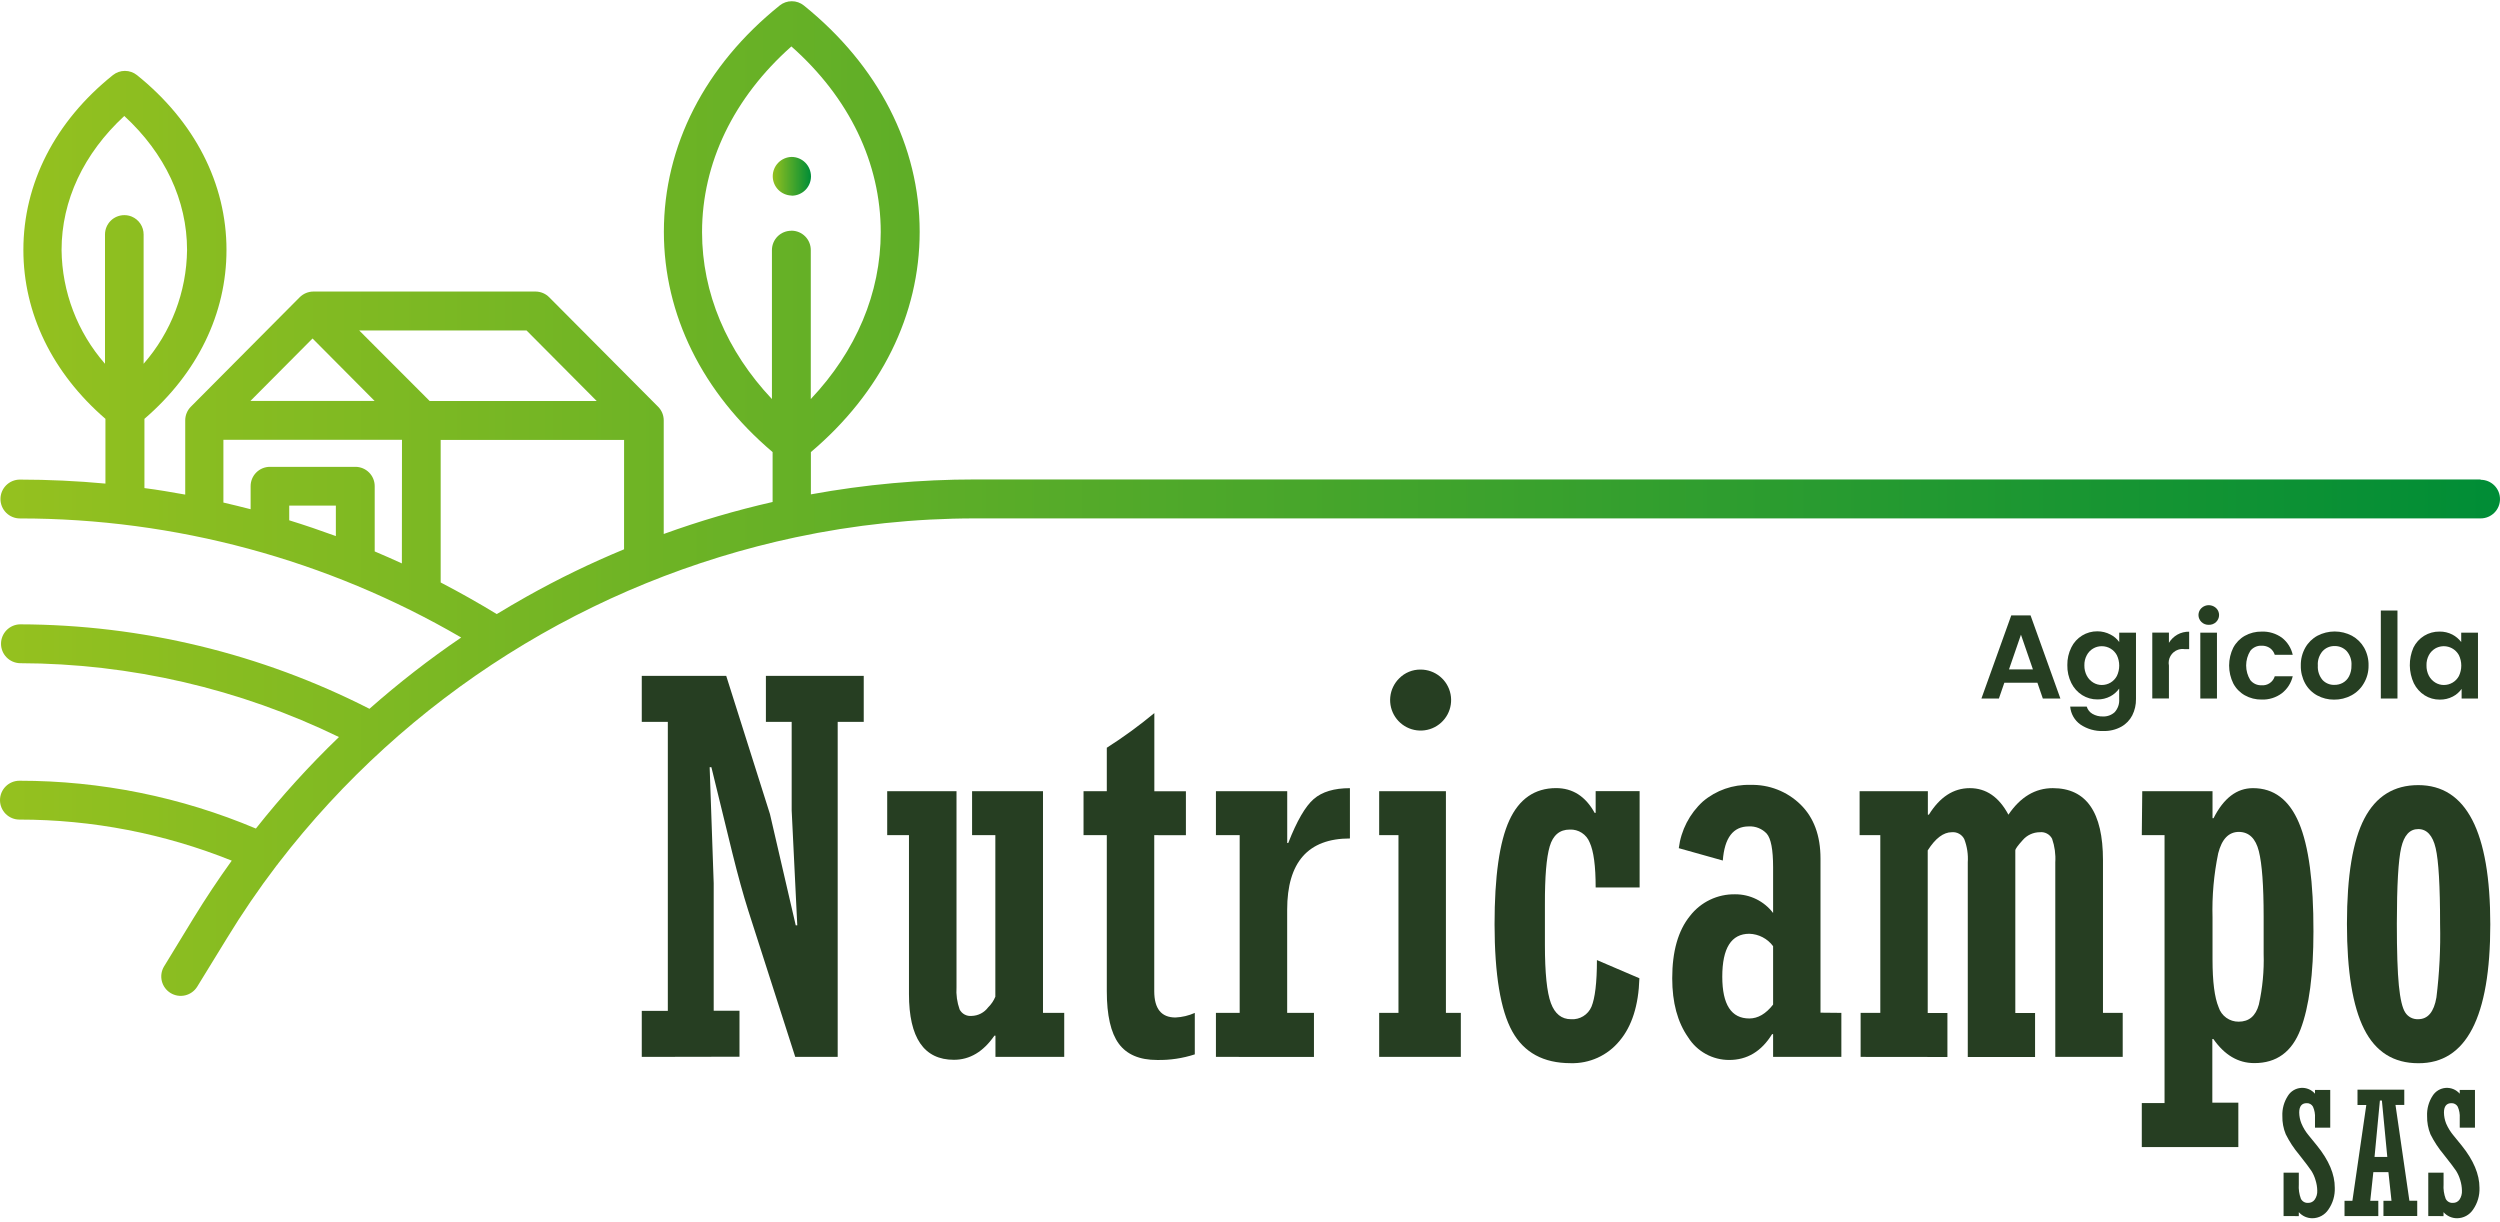
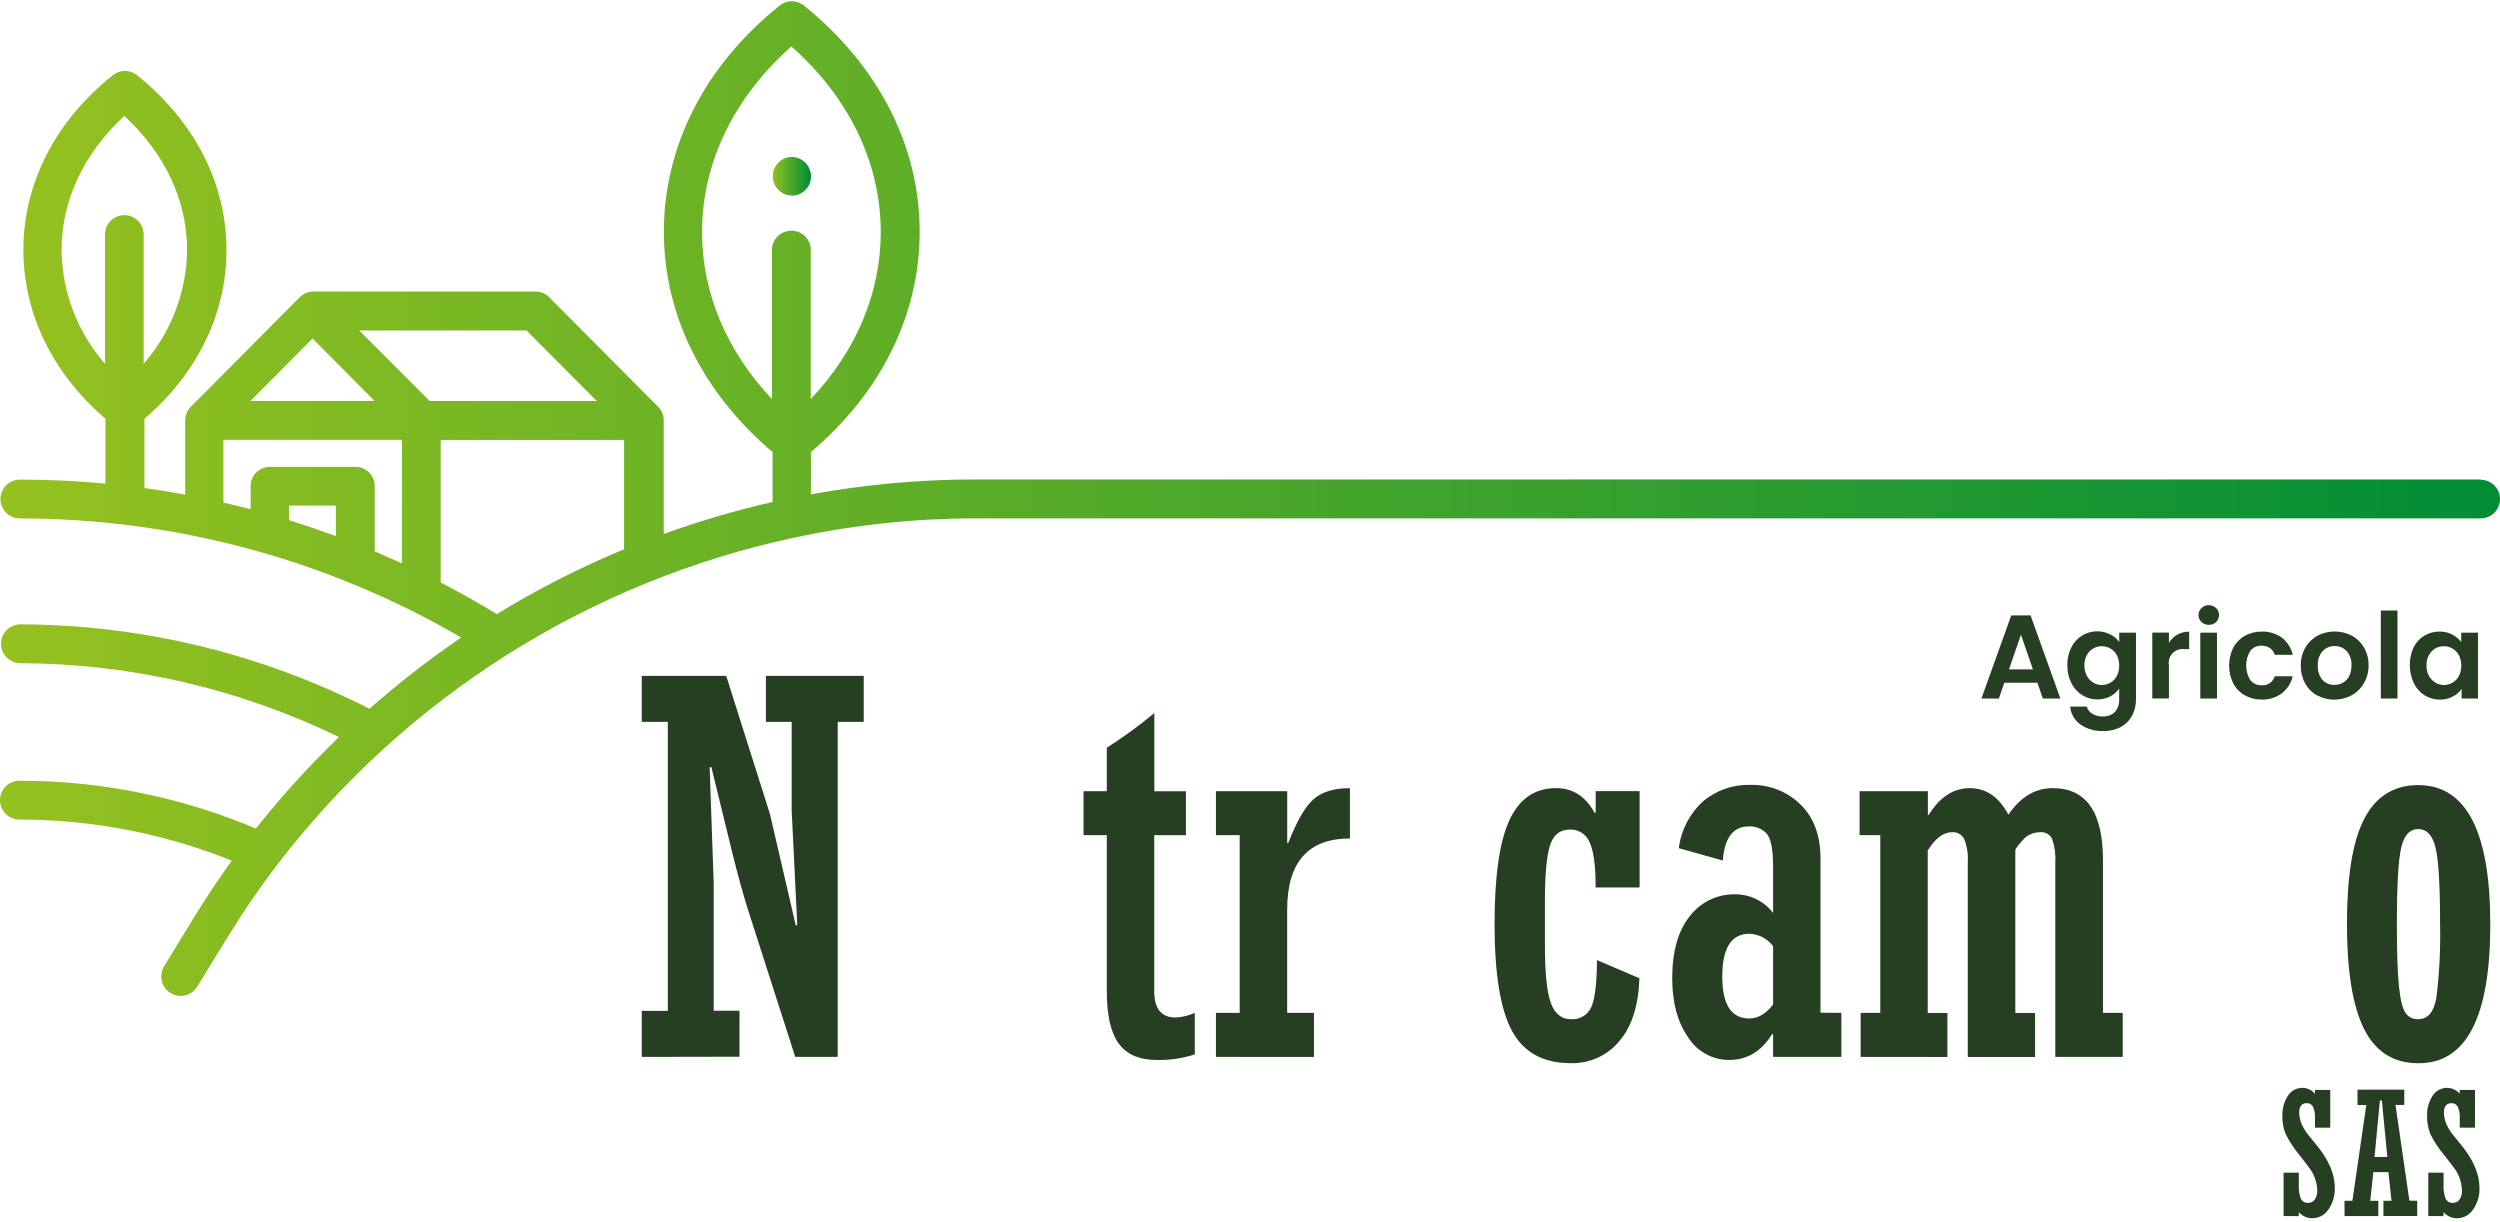
<svg xmlns="http://www.w3.org/2000/svg" width="573" height="280" viewBox="0 0 573 280" fill="none">
  <path d="M181.451 44.853C182.625 44.853 183.751 44.387 184.581 43.558C185.411 42.728 185.878 41.603 185.879 40.429C185.874 39.247 185.404 38.114 184.572 37.275C184.16 36.861 183.67 36.533 183.131 36.309C182.592 36.085 182.013 35.969 181.429 35.969C180.275 35.998 179.177 36.476 178.37 37.303C177.564 38.13 177.112 39.239 177.112 40.395C177.112 41.55 177.564 42.659 178.37 43.486C179.177 44.313 180.275 44.792 181.429 44.821L181.451 44.853Z" fill="url(#paint0_linear_133_27)" />
  <path d="M568.54 109.89H223.876C223.764 109.89 223.649 109.89 223.533 109.89C210.897 109.89 198.287 111.034 185.856 113.307V103.615C201.951 89.999 210.789 72.144 210.789 53.129C210.789 33.468 201.342 15.051 184.24 1.253C183.455 0.625 182.48 0.282 181.474 0.282C180.469 0.282 179.494 0.625 178.709 1.253C161.552 15.037 152.159 33.455 152.159 53.129C152.159 72.144 161.008 89.999 177.081 103.615V115.055C168.62 116.984 160.286 119.434 152.126 122.389V96.361C152.128 95.778 152.014 95.2 151.792 94.66C151.57 94.121 151.243 93.631 150.831 93.218L125.884 68.14C125.472 67.723 124.981 67.391 124.441 67.165C123.9 66.939 123.319 66.823 122.733 66.822H71.846C70.658 66.826 69.52 67.299 68.681 68.14L43.745 93.218C43.333 93.631 43.006 94.121 42.785 94.66C42.563 95.2 42.45 95.778 42.453 96.361V113.362C39.343 112.813 36.236 112.264 33.104 111.869V95.996C45.274 85.53 51.911 71.867 51.911 57.276C51.911 42.076 44.632 27.861 31.4 17.22C30.615 16.591 29.64 16.248 28.634 16.248C27.629 16.248 26.654 16.591 25.869 17.22C12.595 27.85 5.358 42.076 5.358 57.276C5.358 71.823 11.995 85.475 24.165 95.996V110.839C17.665 110.236 11.13 109.93 4.559 109.923C3.378 109.923 2.246 110.392 1.411 111.227C0.576 112.061 0.107 113.194 0.107 114.375C0.107 115.555 0.576 116.688 1.411 117.523C2.246 118.357 3.378 118.827 4.559 118.827C40.094 118.821 74.995 128.238 105.705 146.117C98.361 151.117 91.339 156.575 84.68 162.457C59.871 149.8 32.429 143.168 4.578 143.098C3.416 143.127 2.312 143.609 1.5 144.441C0.688 145.273 0.234 146.389 0.234 147.551C0.234 148.714 0.688 149.83 1.5 150.662C2.312 151.494 3.416 151.976 4.578 152.005C29.913 152.065 54.906 157.851 77.689 168.929C70.878 175.484 64.517 182.492 58.649 189.904C41.498 182.664 23.069 178.937 4.452 178.944C3.271 178.944 2.139 179.413 1.304 180.248C0.469 181.083 0 182.215 0 183.396C0 184.577 0.469 185.709 1.304 186.544C2.139 187.379 3.271 187.848 4.452 187.848C21.125 187.849 37.644 191.044 53.116 197.26C50.033 201.543 47.112 205.935 44.355 210.434L37.573 221.553C36.983 222.56 36.812 223.758 37.097 224.89C37.383 226.021 38.1 226.996 39.096 227.603C40.092 228.211 41.287 228.403 42.424 228.139C43.56 227.874 44.547 227.174 45.173 226.189L51.966 215.125C55.482 209.35 59.296 203.762 63.392 198.382C63.559 198.207 63.708 198.014 63.837 197.809C93.225 159.648 135.229 133.185 182.338 123.152C195.872 120.272 209.671 118.819 223.509 118.816H568.575C569.749 118.816 570.874 118.349 571.704 117.52C572.534 116.69 573 115.565 573 114.391C573 113.218 572.534 112.092 571.704 111.262C570.874 110.433 569.749 109.967 568.575 109.967L568.54 109.89ZM28.49 49.311C27.317 49.311 26.191 49.777 25.362 50.607C24.532 51.437 24.066 52.562 24.066 53.735V83.378C17.744 76.152 14.213 66.904 14.111 57.303C14.111 45.943 19.188 35.178 28.49 26.582C37.806 35.156 42.873 45.943 42.873 57.303C42.766 66.903 39.236 76.15 32.917 83.378V53.757C32.922 52.878 32.666 52.017 32.18 51.284C31.694 50.55 31.001 49.978 30.189 49.64C29.65 49.42 29.073 49.308 28.49 49.311ZM71.635 77.582L85.861 91.895H57.398L71.635 77.582ZM76.979 122.869C73.438 121.577 69.875 120.361 66.291 119.255V115.879H76.979V122.869ZM92.11 129.133C90.054 128.189 87.978 127.274 85.882 126.388V111.424C85.882 110.251 85.416 109.125 84.587 108.295C83.757 107.466 82.631 106.999 81.458 106.999H61.866C60.693 106.999 59.567 107.466 58.737 108.295C57.908 109.125 57.442 110.251 57.442 111.424V116.713C55.361 116.181 53.294 115.673 51.203 115.184V100.805H92.135L92.11 129.133ZM82.334 75.743H120.686L136.77 91.915H98.484L82.334 75.743ZM143.033 125.9C135.386 129.062 127.934 132.679 120.719 136.73C118.407 138.023 116.129 139.374 113.857 140.746C109.648 138.184 105.364 135.769 101.003 133.5V100.838H143.041L143.033 125.9ZM181.352 52.89C180.179 52.89 179.053 53.356 178.224 54.186C177.394 55.016 176.928 56.141 176.928 57.315V91.464C166.539 80.458 160.91 67.127 160.91 53.211C160.91 37.38 168.145 22.391 181.385 10.643C194.661 22.391 201.864 37.38 201.864 53.211C201.864 67.16 196.231 80.458 185.832 91.464V57.32C185.838 56.148 185.378 55.022 184.555 54.189C183.732 53.355 182.612 52.882 181.44 52.873L181.352 52.89Z" fill="url(#paint1_linear_133_27)" />
  <path d="M147.093 242.24V231.698H153.065V165.457H147.093V154.914H166.451L176.475 186.586L182.382 212.084H182.736L181.451 185.735V165.448H175.545V154.906H197.969V165.448H191.999V242.232H182.266L171.502 208.703C170.351 205.074 169.134 200.671 167.851 195.492L163.051 175.845H162.653L163.58 202.45V231.657H169.492V242.199L147.093 242.24Z" fill="#263E22" />
-   <path d="M239.055 181.34V232.151H243.921V242.24H228.158V237.374H227.914C225.37 241.059 222.281 242.903 218.645 242.905C211.772 242.905 208.336 237.882 208.336 227.836V191.419H203.346V181.34H219.232V226.244C219.117 227.986 219.361 229.733 219.949 231.377C220.206 231.868 220.606 232.271 221.095 232.534C221.584 232.796 222.141 232.905 222.693 232.848C223.434 232.831 224.161 232.645 224.818 232.304C225.476 231.963 226.047 231.476 226.487 230.88C227.197 230.19 227.757 229.361 228.133 228.445V191.419H222.8V181.34H239.055Z" fill="#263E22" />
  <path d="M264.553 191.419V227.172C264.553 231.19 266.17 233.21 269.422 233.21C270.95 233.138 272.45 232.782 273.847 232.159V241.661C271.059 242.569 268.138 243.004 265.207 242.946C261.181 242.946 258.253 241.7 256.423 239.207C254.594 236.715 253.679 232.706 253.679 227.18V191.419H248.346V181.34H253.679V171.385C257.472 168.966 261.112 166.313 264.575 163.442V181.351H271.81V191.43L264.553 191.419Z" fill="#263E22" />
  <path d="M278.691 242.24V232.151H284.134V191.419H278.691V181.34H295.031V193.217H295.264C297.24 188.159 299.187 184.8 301.105 183.138C303.022 181.477 305.788 180.647 309.402 180.649V192.177C299.814 192.177 295.02 197.623 295.02 208.516V232.156H301.16V242.246L278.691 242.24Z" fill="#263E22" />
-   <path d="M320.529 232.151V191.419H316.104V181.34H331.404V232.151H334.824V242.24H316.104V232.151H320.529ZM325.618 153.465C327.235 153.468 328.802 154.031 330.051 155.059C331.3 156.088 332.153 157.518 332.466 159.105C332.778 160.692 332.531 162.339 331.765 163.764C331 165.189 329.764 166.304 328.268 166.92C326.772 167.536 325.109 167.614 323.562 167.141C322.015 166.668 320.68 165.673 319.784 164.325C318.889 162.978 318.489 161.362 318.651 159.752C318.814 158.143 319.53 156.64 320.677 155.499C321.319 154.842 322.089 154.323 322.938 153.973C323.787 153.623 324.699 153.451 325.618 153.465Z" fill="#263E22" />
  <path d="M366.015 220.049L375.75 224.218C375.558 230.44 374.032 235.234 371.172 238.601C369.82 240.244 368.111 241.555 366.174 242.435C364.237 243.315 362.125 243.741 359.998 243.679C353.764 243.679 349.302 241.252 346.612 236.4C343.922 231.547 342.569 223.368 342.553 211.862C342.553 200.883 343.681 192.937 345.937 188.024C348.193 183.111 351.761 180.647 356.641 180.632C360.46 180.632 363.41 182.524 365.49 186.308H365.724V181.329H375.8V203.4H365.724C365.724 198.496 365.266 195.059 364.351 193.091C363.995 192.186 363.366 191.415 362.55 190.885C361.735 190.356 360.775 190.094 359.803 190.137C357.481 190.137 355.944 191.424 355.192 193.996C354.44 196.569 354.074 200.994 354.094 207.273V216.547C354.094 223.008 354.552 227.466 355.467 229.922C356.382 232.378 357.92 233.605 360.081 233.605C361.064 233.673 362.045 233.432 362.885 232.916C363.726 232.401 364.385 231.636 364.771 230.729C365.565 228.799 366.015 225.303 366.015 220.049Z" fill="#263E22" />
  <path d="M422.04 232.151V242.24H406.395V237.025H406.162C403.726 240.978 400.444 242.95 396.316 242.943C394.439 242.946 392.593 242.471 390.95 241.563C389.307 240.656 387.921 239.346 386.924 237.756C384.49 234.295 383.273 229.785 383.273 224.224C383.273 218.045 384.627 213.287 387.333 209.951C388.551 208.369 390.124 207.094 391.924 206.23C393.725 205.365 395.703 204.934 397.7 204.972C399.382 204.965 401.042 205.347 402.551 206.09C404.06 206.833 405.376 207.916 406.395 209.254V198.745C406.395 194.734 405.905 192.172 404.924 191.059C404.402 190.503 403.766 190.068 403.058 189.784C402.351 189.499 401.59 189.373 400.829 189.413C397.244 189.413 395.257 192.019 394.867 197.232L384.778 194.4C385.287 190.287 387.249 186.491 390.308 183.695C393.329 181.134 397.191 179.782 401.15 179.899C403.275 179.834 405.391 180.198 407.372 180.97C409.353 181.742 411.158 182.906 412.678 184.393C415.73 187.386 417.257 191.509 417.259 196.76V232.104L422.04 232.151ZM406.395 230.249V216.863C405.761 216.009 404.941 215.31 403.999 214.818C403.057 214.326 402.015 214.053 400.952 214.019C396.813 214.019 394.745 217.301 394.746 223.864C394.746 230.251 396.815 233.441 400.952 233.435C402.921 233.435 404.736 232.373 406.398 230.249H406.395Z" fill="#263E22" />
  <path d="M426.454 242.24V232.151H430.966V191.419H426.221V181.34H441.866V186.728H442.099C444.613 182.672 447.74 180.643 451.48 180.643C455.221 180.643 458.17 182.672 460.329 186.728C463.074 182.672 466.467 180.643 470.507 180.643C478.17 180.643 482.002 186.149 482.002 197.161V232.151H486.525V242.24H471.072V197.647C471.189 195.817 470.941 193.981 470.342 192.248C470.081 191.742 469.672 191.328 469.17 191.059C468.669 190.791 468.097 190.681 467.532 190.744C466.782 190.746 466.042 190.91 465.362 191.225C464.682 191.54 464.079 191.998 463.593 192.569C462.495 193.788 461.91 194.573 461.91 194.916V232.173H466.436V242.262H451.014V197.647C451.136 195.832 450.861 194.013 450.207 192.317C449.944 191.801 449.533 191.375 449.026 191.095C448.519 190.814 447.94 190.692 447.363 190.744C445.44 190.744 443.597 192.134 441.833 194.916V232.173H446.348V242.262L426.454 242.24Z" fill="#263E22" />
-   <path d="M491.004 181.34H507.11V187.535H507.343C509.658 182.941 512.67 180.643 516.379 180.643C521.166 180.643 524.68 183.296 526.921 188.603C529.163 193.909 530.27 202.207 530.242 213.495C530.242 223.266 529.257 230.741 527.286 235.919C525.316 241.098 521.779 243.679 516.678 243.662C512.991 243.662 509.864 241.819 507.296 238.132H507.066V252.733H513.027V262.911H490.899V252.821H496.114V191.419H490.899L491.004 181.34ZM507.11 210.314V219.92C507.11 224.983 507.575 228.627 508.504 230.85C508.814 231.823 509.429 232.67 510.257 233.267C511.085 233.865 512.083 234.181 513.104 234.168C515.474 234.168 517.015 232.863 517.729 230.251C518.581 226.422 518.95 222.502 518.827 218.581V210.072C518.827 203.007 518.461 198.015 517.729 195.094C516.997 192.174 515.475 190.699 513.162 190.67C510.829 190.67 509.247 192.303 508.416 195.569C507.413 200.417 506.975 205.365 507.11 210.314Z" fill="#263E22" />
  <path d="M554.259 243.69C548.616 243.69 544.483 241.082 541.859 235.867C539.235 230.652 537.922 222.617 537.92 211.763C537.92 200.746 539.255 192.689 541.924 187.593C544.594 182.497 548.706 179.949 554.259 179.949C565.267 179.949 570.772 190.59 570.774 211.873C570.776 233.155 565.271 243.761 554.259 243.69ZM554.259 190.025C552.311 190.025 551.009 191.448 550.354 194.296C549.698 197.143 549.366 202.936 549.357 211.675C549.357 218.054 549.512 222.792 549.821 225.89C550.13 228.988 550.617 231.046 551.281 232.063C551.597 232.56 552.039 232.965 552.562 233.235C553.085 233.505 553.671 233.631 554.259 233.6C556.472 233.6 557.861 231.937 558.429 228.61C559.116 223.029 559.396 217.406 559.268 211.785C559.268 203.09 558.93 197.289 558.253 194.383C557.578 191.485 556.225 190.025 554.259 190.025Z" fill="#263E22" />
  <path d="M523.394 278.723V268.768H526.888V271.442C526.805 272.569 526.968 273.701 527.366 274.76C527.521 275.066 527.763 275.319 528.062 275.487C528.362 275.654 528.704 275.729 529.046 275.701C529.338 275.707 529.628 275.64 529.888 275.506C530.15 275.375 530.373 275.18 530.539 274.938C530.953 274.335 531.156 273.611 531.115 272.88C531.101 272.068 530.967 271.264 530.717 270.492C530.506 269.737 530.185 269.018 529.765 268.356C529.4 267.791 528.472 266.553 526.979 264.662C525.763 263.225 524.727 261.647 523.891 259.96C523.348 258.638 523.084 257.218 523.117 255.788C523.049 254.143 523.498 252.518 524.402 251.142C524.723 250.63 525.161 250.201 525.678 249.89C526.196 249.578 526.779 249.392 527.382 249.347C527.985 249.302 528.589 249.399 529.148 249.63C529.706 249.861 530.202 250.22 530.596 250.678V249.816H534.091V258.467H530.596V256.255C530.657 255.359 530.497 254.462 530.13 253.642C529.986 253.386 529.773 253.175 529.515 253.033C529.256 252.892 528.963 252.827 528.67 252.846C527.572 252.846 526.979 253.565 526.979 254.981C526.99 255.846 527.162 256.702 527.487 257.504C527.919 258.533 528.509 259.489 529.235 260.336L531.038 262.549C533.783 265.934 535.147 269.163 535.131 272.237C535.201 274.021 534.684 275.778 533.66 277.238C533.258 277.845 532.712 278.344 532.072 278.69C531.431 279.035 530.715 279.218 529.987 279.22C529.401 279.222 528.822 279.098 528.287 278.858C527.753 278.617 527.276 278.265 526.888 277.826V278.732L523.394 278.723Z" fill="#263E22" />
  <path d="M543.969 268.658L543.261 275.229H545.108V278.723H537.365V275.229H539.169L542.355 253.271H540.34V249.758H551.061V253.252H549.047L552.233 275.21H554.028V278.704H546.286V275.229H548.133L547.425 268.658H543.969ZM544.244 265.162H547.167L545.929 252.239H545.473L544.244 265.162Z" fill="#263E22" />
  <path d="M556.559 278.723V268.768H560.066V271.441C559.985 272.57 560.151 273.702 560.552 274.76C560.706 275.067 560.949 275.321 561.249 275.489C561.549 275.657 561.892 275.731 562.235 275.701C562.527 275.707 562.817 275.64 563.077 275.507C563.337 275.374 563.561 275.178 563.728 274.938C564.127 274.329 564.319 273.607 564.277 272.88C564.262 272.069 564.132 271.265 563.89 270.492C563.674 269.739 563.355 269.021 562.94 268.356C562.575 267.791 561.634 266.553 560.141 264.662C558.929 263.222 557.893 261.644 557.053 259.96C556.52 258.635 556.26 257.216 556.29 255.788C556.218 254.144 556.663 252.519 557.563 251.142C557.886 250.63 558.325 250.201 558.843 249.89C559.362 249.578 559.946 249.392 560.549 249.347C561.153 249.302 561.758 249.399 562.317 249.63C562.876 249.861 563.374 250.22 563.769 250.678V249.816H567.263V258.467H563.772V256.252C563.833 255.357 563.674 254.461 563.308 253.642C563.163 253.387 562.949 253.177 562.691 253.036C562.433 252.895 562.141 252.83 561.848 252.846C560.75 252.846 560.154 253.565 560.154 254.981C560.164 255.846 560.332 256.701 560.651 257.504C561.093 258.53 561.686 259.485 562.41 260.336L564.214 262.549C566.937 265.934 568.297 269.163 568.295 272.237C568.366 274.021 567.849 275.778 566.824 277.238C566.423 277.844 565.88 278.341 565.241 278.687C564.603 279.033 563.889 279.216 563.163 279.22C562.575 279.223 561.994 279.1 561.458 278.859C560.922 278.619 560.444 278.266 560.055 277.826V278.732L556.559 278.723Z" fill="#263E22" />
  <path d="M466.974 156.484H459.396L458.147 160.102H454.143L460.98 141.051H465.404L472.241 160.102H468.215L466.974 156.484ZM465.948 153.432L463.203 145.472L460.458 153.432H465.948Z" fill="#263E22" />
  <path d="M483.711 145.434C484.515 145.832 485.208 146.425 485.726 147.158V145.011H489.568V160.211C489.59 161.513 489.297 162.8 488.715 163.964C488.147 165.065 487.266 165.974 486.181 166.574C484.928 167.256 483.515 167.591 482.089 167.545C480.219 167.624 478.372 167.101 476.822 166.052C476.16 165.58 475.608 164.969 475.205 164.263C474.802 163.556 474.558 162.77 474.489 161.96H478.282C478.489 162.653 478.952 163.242 479.578 163.607C480.308 164.033 481.145 164.243 481.99 164.213C482.984 164.254 483.953 163.901 484.688 163.231C485.054 162.822 485.334 162.344 485.512 161.825C485.689 161.306 485.758 160.756 485.715 160.209V157.821C485.188 158.565 484.494 159.175 483.689 159.602C482.776 160.082 481.757 160.325 480.725 160.308C479.494 160.319 478.286 159.978 477.242 159.325C476.173 158.65 475.311 157.692 474.752 156.558C474.119 155.28 473.803 153.868 473.833 152.441C473.808 151.034 474.124 149.641 474.752 148.382C475.298 147.266 476.148 146.328 477.206 145.676C478.263 145.024 479.483 144.685 480.725 144.698C481.766 144.696 482.791 144.948 483.711 145.434ZM485.182 150.169C484.848 149.542 484.349 149.019 483.739 148.656C483.129 148.294 482.431 148.105 481.721 148.11C481.02 148.105 480.331 148.293 479.729 148.652C479.126 149.011 478.634 149.528 478.304 150.147C477.912 150.868 477.717 151.68 477.739 152.502C477.72 153.334 477.914 154.157 478.304 154.892C478.646 155.534 479.154 156.073 479.775 156.451C480.361 156.811 481.034 157.001 481.721 157C482.431 157.005 483.128 156.816 483.738 156.454C484.348 156.092 484.847 155.57 485.182 154.944C485.54 154.199 485.726 153.382 485.726 152.555C485.726 151.728 485.54 150.912 485.182 150.166V150.169Z" fill="#263E22" />
  <path d="M499.046 145.459C499.872 144.996 500.808 144.763 501.755 144.783V148.788H500.747C500.239 148.705 499.718 148.747 499.23 148.911C498.492 149.159 497.871 149.668 497.483 150.342C497.094 151.016 496.965 151.808 497.119 152.57V160.093H493.304V144.997H497.119V147.333C497.593 146.556 498.256 145.911 499.046 145.459Z" fill="#263E22" />
  <path d="M504.577 142.568C504.363 142.361 504.193 142.114 504.074 141.841C503.894 141.428 503.846 140.969 503.936 140.527C504.026 140.085 504.249 139.681 504.577 139.371C504.797 139.157 505.058 138.99 505.345 138.879C505.778 138.71 506.25 138.666 506.707 138.753C507.164 138.84 507.587 139.054 507.928 139.371C508.255 139.681 508.478 140.085 508.567 140.527C508.657 140.969 508.608 141.428 508.427 141.841C508.311 142.114 508.141 142.362 507.928 142.568C507.705 142.783 507.441 142.95 507.152 143.06C506.863 143.169 506.554 143.22 506.245 143.208C505.938 143.22 505.632 143.168 505.345 143.057C505.059 142.947 504.798 142.781 504.577 142.568ZM508.128 145.011V160.107H504.31V145.011H508.128Z" fill="#263E22" />
  <path d="M511.866 148.453C512.468 147.313 513.383 146.369 514.504 145.733C515.687 145.074 517.023 144.738 518.377 144.761C520.039 144.701 521.674 145.196 523.024 146.167C524.276 147.146 525.149 148.529 525.494 150.081H521.377C521.185 149.464 520.8 148.925 520.279 148.544C519.714 148.16 519.04 147.968 518.358 147.995C517.863 147.971 517.37 148.066 516.92 148.272C516.47 148.478 516.075 148.788 515.77 149.178C515.147 150.185 514.817 151.345 514.817 152.529C514.817 153.713 515.147 154.873 515.77 155.88C516.077 156.268 516.472 156.577 516.922 156.783C517.371 156.989 517.863 157.086 518.358 157.066C519.022 157.12 519.685 156.944 520.235 156.568C520.785 156.191 521.188 155.636 521.377 154.997H525.494C525.133 156.54 524.256 157.915 523.007 158.891C521.676 159.887 520.044 160.398 518.382 160.34C517.028 160.362 515.693 160.026 514.51 159.366C513.386 158.73 512.469 157.785 511.866 156.643C511.24 155.366 510.914 153.963 510.914 152.54C510.914 151.117 511.24 149.714 511.866 148.437V148.453Z" fill="#263E22" />
  <path d="M531.082 159.383C529.924 158.747 528.972 157.795 528.337 156.638C527.656 155.383 527.314 153.973 527.344 152.545C527.313 151.114 527.668 149.701 528.37 148.453C529.023 147.294 529.989 146.343 531.159 145.708C532.377 145.07 533.733 144.736 535.108 144.736C536.484 144.736 537.839 145.07 539.058 145.708C540.228 146.345 541.198 147.296 541.858 148.453C542.555 149.702 542.906 151.115 542.873 152.545C542.893 153.985 542.513 155.402 541.775 156.638C541.104 157.798 540.124 158.749 538.943 159.383C537.716 160.038 536.343 160.374 534.952 160.357C533.6 160.364 532.269 160.029 531.082 159.383ZM536.945 156.517C537.571 156.173 538.08 155.649 538.405 155.013C538.792 154.249 538.98 153.399 538.954 152.543C539 151.944 538.927 151.343 538.738 150.773C538.55 150.204 538.25 149.677 537.856 149.224C537.5 148.849 537.07 148.552 536.593 148.352C536.117 148.156 535.604 148.062 535.089 148.077C534.575 148.064 534.065 148.161 533.591 148.361C533.118 148.561 532.693 148.86 532.344 149.238C531.952 149.692 531.653 150.218 531.465 150.788C531.277 151.357 531.202 151.958 531.247 152.556C531.169 153.763 531.562 154.953 532.344 155.875C532.693 156.239 533.115 156.525 533.583 156.715C534.05 156.904 534.552 156.992 535.056 156.973C535.714 156.984 536.364 156.827 536.945 156.517Z" fill="#263E22" />
  <path d="M549.5 139.933V160.102H545.685V139.933H549.5Z" fill="#263E22" />
  <path d="M553.153 148.442C553.703 147.32 554.56 146.376 555.623 145.719C556.678 145.075 557.894 144.742 559.131 144.759C560.157 144.738 561.172 144.974 562.084 145.445C562.877 145.859 563.569 146.444 564.11 147.158V145.011H567.952V160.107H564.203V157.895C563.679 158.635 562.984 159.239 562.177 159.654C561.256 160.132 560.229 160.371 559.191 160.351C557.963 160.362 556.758 160.02 555.719 159.366C554.659 158.686 553.805 157.729 553.249 156.599C552.66 155.324 552.347 153.939 552.33 152.534C552.313 151.129 552.592 149.737 553.15 148.448L553.153 148.442ZM563.583 150.169C563.332 149.708 562.991 149.302 562.581 148.974C562.171 148.647 561.7 148.404 561.196 148.261C560.691 148.117 560.163 148.076 559.642 148.139C559.121 148.202 558.618 148.369 558.162 148.629C557.547 148.994 557.042 149.518 556.702 150.147C556.316 150.87 556.127 151.682 556.153 152.502C556.13 153.332 556.319 154.155 556.702 154.892C557.045 155.533 557.553 156.071 558.173 156.451C558.759 156.81 559.434 157 560.122 157C560.831 157.005 561.528 156.816 562.138 156.454C562.748 156.092 563.248 155.57 563.583 154.944C563.94 154.199 564.126 153.382 564.126 152.555C564.126 151.728 563.94 150.912 563.583 150.166V150.169Z" fill="#263E22" />
  <defs>
    <linearGradient id="paint0_linear_133_27" x1="176.95" y1="40.413" x2="185.857" y2="40.413" gradientUnits="userSpaceOnUse">
      <stop stop-color="#95C11F" />
      <stop offset="1" stop-color="#008D36" />
    </linearGradient>
    <linearGradient id="paint1_linear_133_27" x1="0" y1="114.309" x2="572.997" y2="114.309" gradientUnits="userSpaceOnUse">
      <stop stop-color="#95C11F" />
      <stop offset="1" stop-color="#008D36" />
    </linearGradient>
  </defs>
</svg>